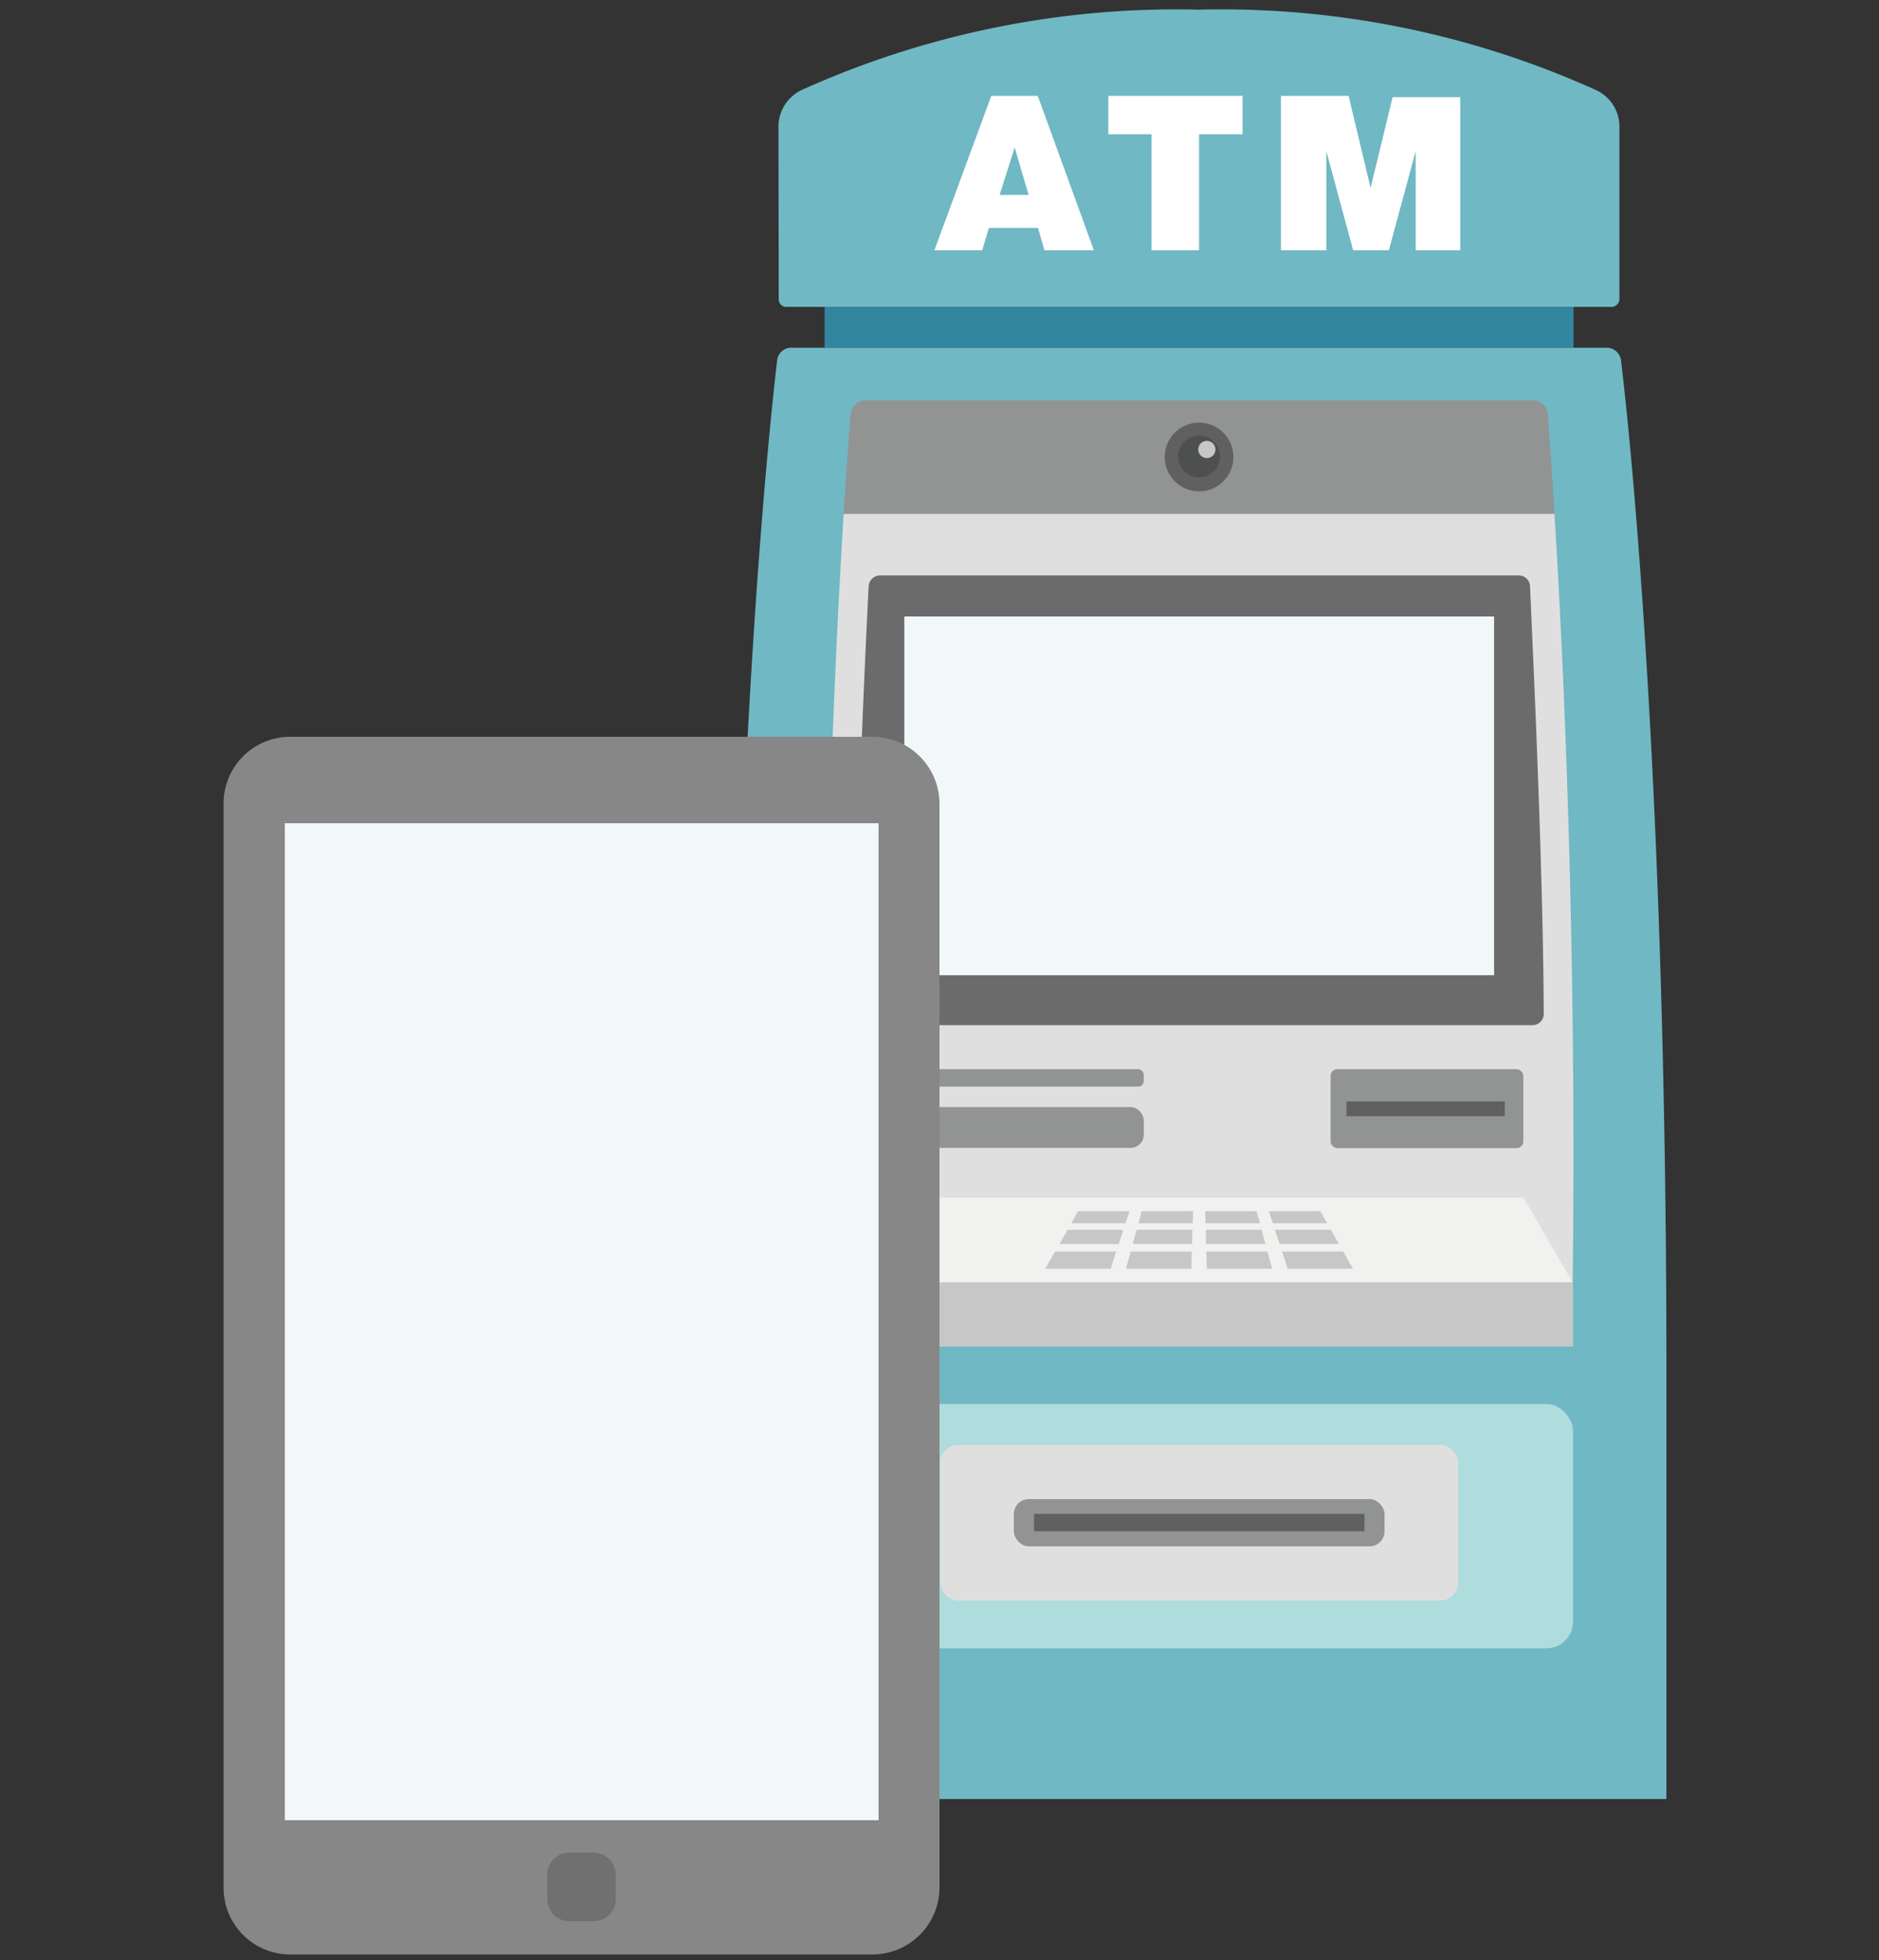
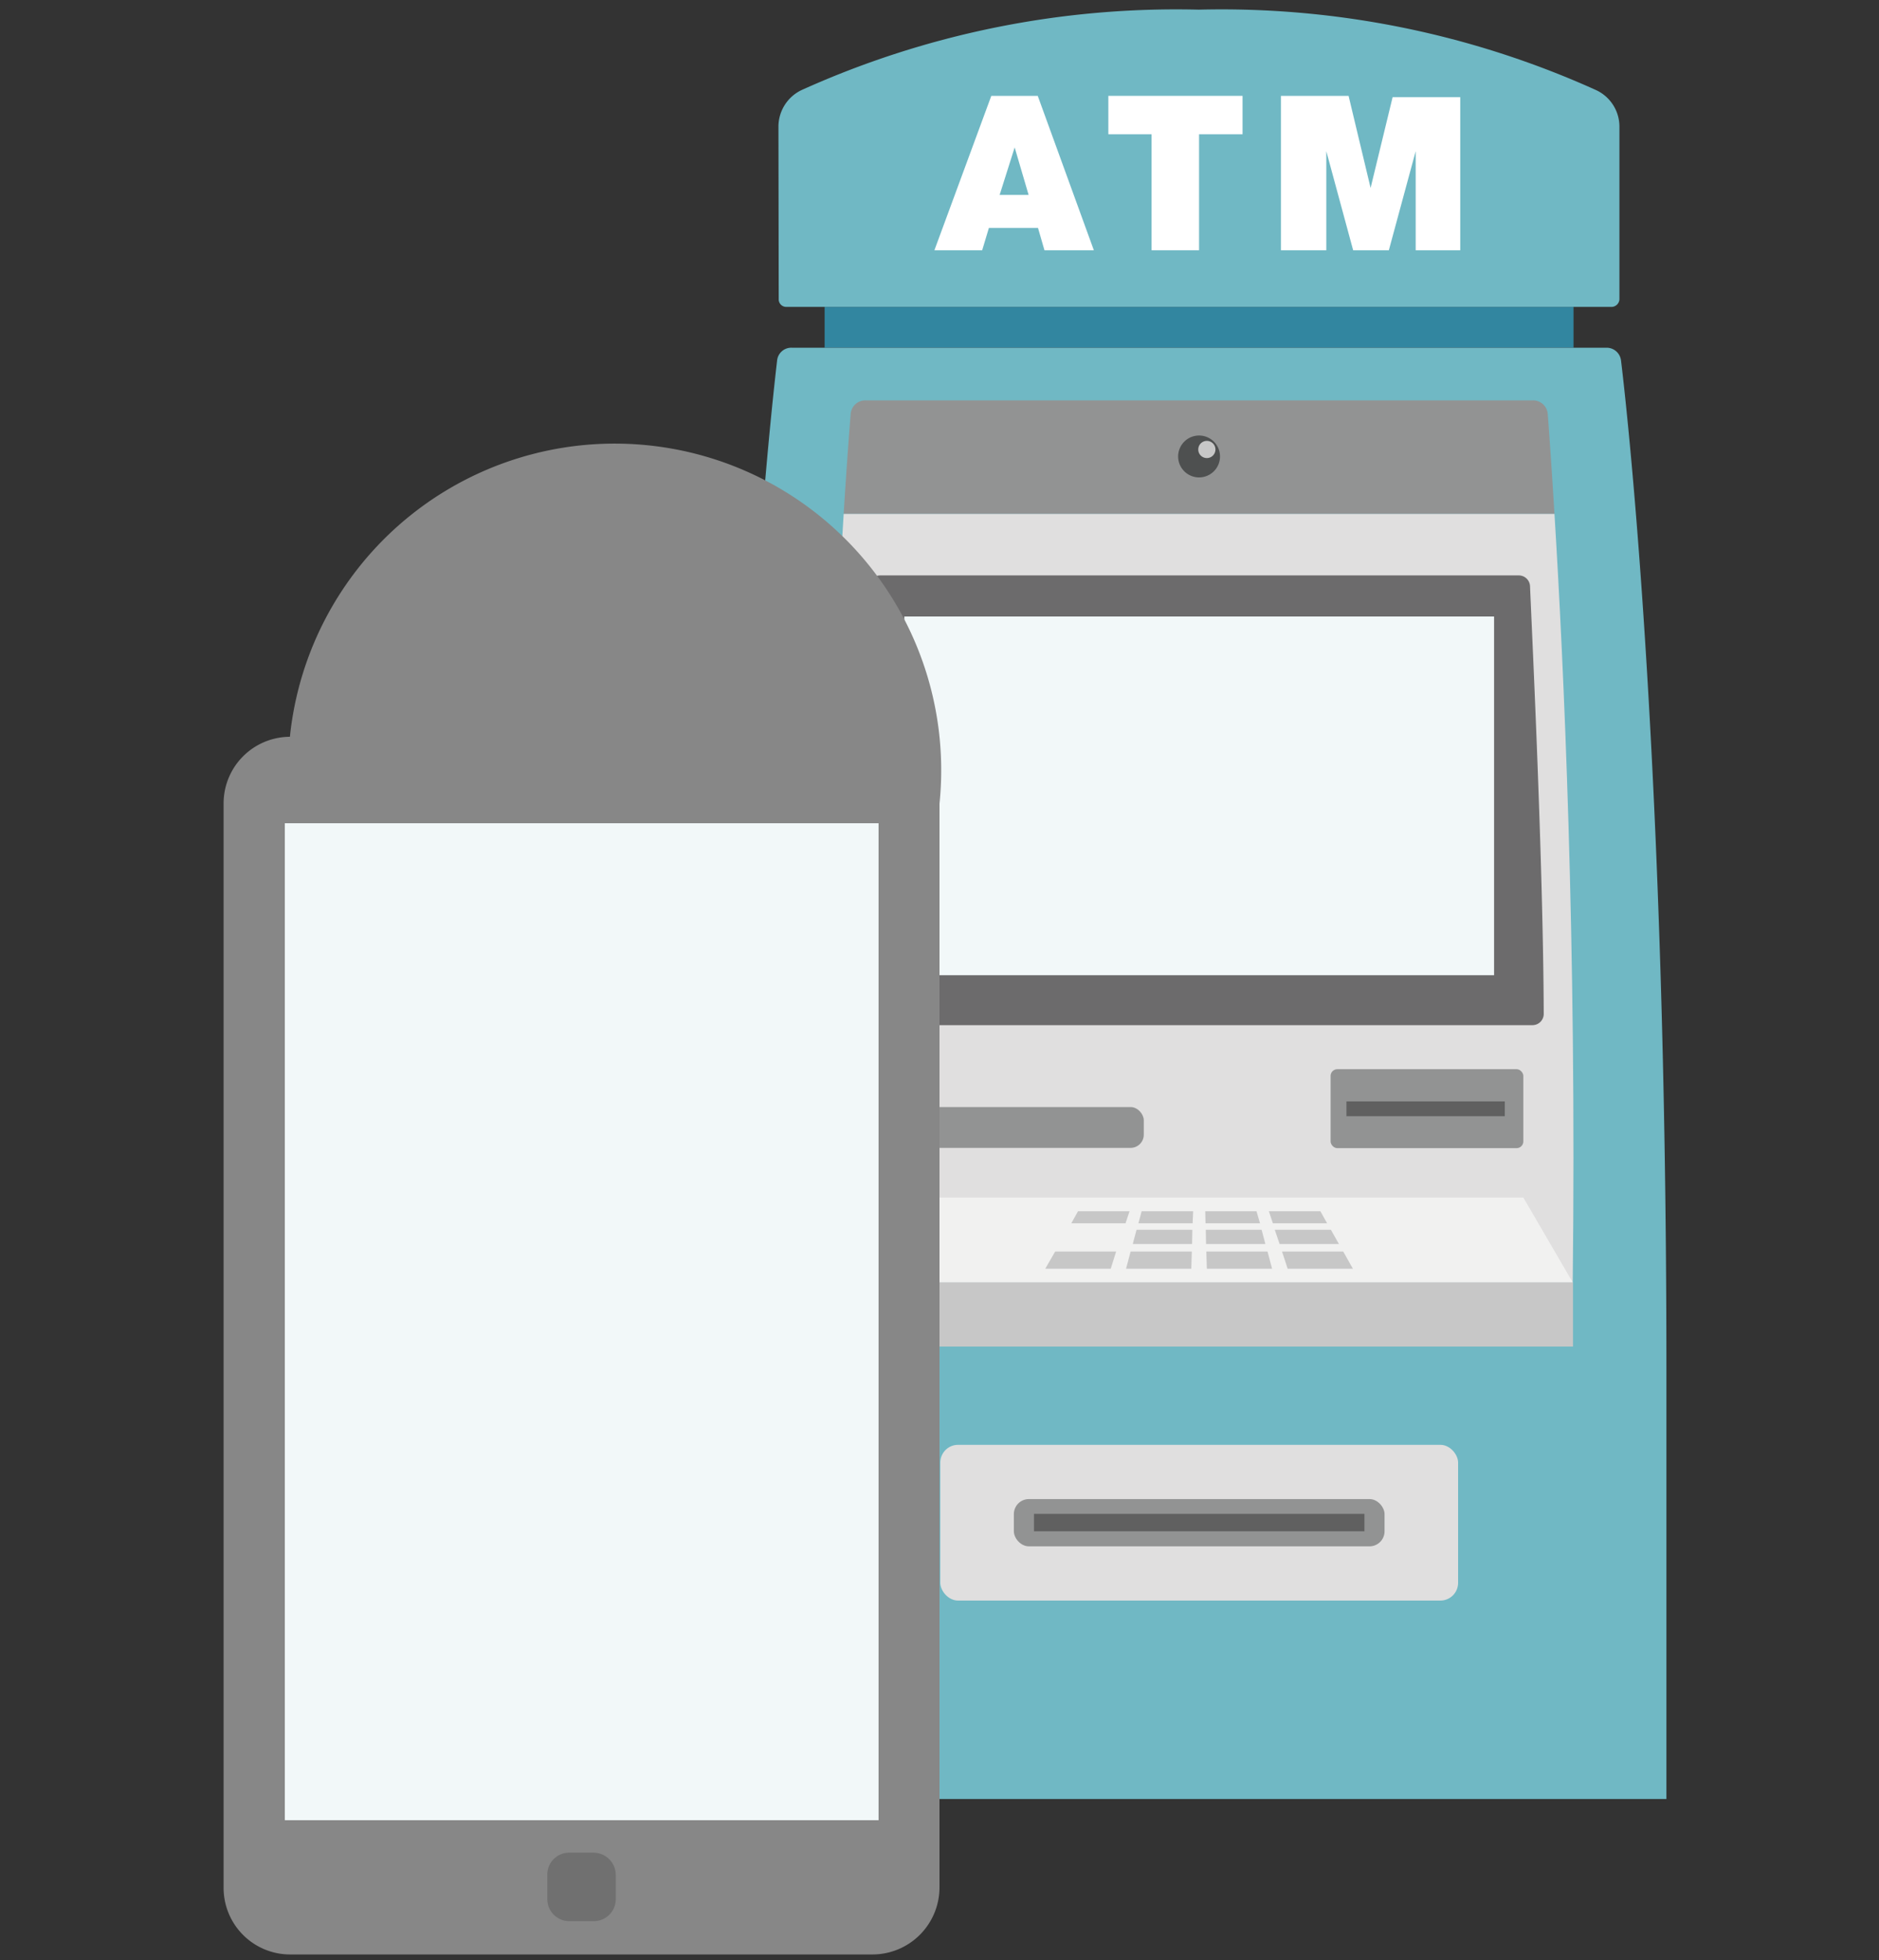
<svg xmlns="http://www.w3.org/2000/svg" id="レイヤー_1" data-name="レイヤー 1" width="70" height="73" viewBox="0 0 70 73">
  <rect x="0" y="0" width="70" height="73" fill="#333333" stroke="none" />
  <defs>
    <style>
      .cls-1 {
        fill: none;
      }

      .cls-2 {
        fill: #3286a0;
      }

      .cls-3 {
        fill: #70b8c4;
      }

      .cls-4 {
        fill: #fff;
      }

      .cls-5 {
        fill: #929393;
      }

      .cls-6 {
        fill: #e0dfdf;
      }

      .cls-7 {
        fill: #6c6b6c;
      }

      .cls-8 {
        fill: #f1f1f0;
      }

      .cls-9 {
        fill: #c7c7c7;
      }

      .cls-10 {
        fill: #606060;
      }

      .cls-11 {
        fill: #afdcdd;
      }

      .cls-12 {
        fill: #4e5050;
      }

      .cls-13 {
        fill: #f2f8f9;
      }

      .cls-14 {
        fill: #878787;
      }

      .cls-15 {
        fill: #707070;
      }
    </style>
  </defs>
  <g id="grid">
    <rect class="cls-1" y="1.3" width="70" height="70" />
  </g>
  <g id="レイヤー_1-2" data-name="レイヤー 1-2">
    <rect class="cls-1" width="70" height="73" />
  </g>
  <g id="レイヤー_2" data-name="レイヤー 2">
    <g>
      <rect class="cls-2" x="30.72" y="11.43" width="27.9" height="1.52" />
      <path class="cls-3" d="M60.39,13.43a.54.54,0,0,0-.53-.48H29.49a.53.53,0,0,0-.54.48c-.3,2.57-1.68,15.5-1.68,37.48V67H62.08V51C62.08,28.93,60.7,16,60.39,13.43Z" />
      <path class="cls-3" d="M29,4.72a1.51,1.51,0,0,1,.85-1.36,33.88,33.88,0,0,1,14.81-3,33.88,33.88,0,0,1,14.81,3,1.5,1.5,0,0,1,.86,1.36v6.43a.3.3,0,0,1-.28.28H29.28a.28.28,0,0,1-.27-.28Z" />
      <g>
        <path class="cls-4" d="M36.93,3.57h1.73l2.09,5.75H38.91l-.24-.83H36.84l-.25.83H34.81Zm1.39,3.69L37.8,5.49h0l-.56,1.77Z" />
        <path class="cls-4" d="M42.9,5H41.29V3.57h5V5H44.67V9.32H42.9Z" />
        <path class="cls-4" d="M47.72,3.57h2.52L51.06,7h0l.82-3.38H54.4v5.7H52.74V5.63h0l-1,3.69H50.41l-1-3.69h0V9.32H47.72Z" />
      </g>
      <g>
        <path class="cls-5" d="M57.66,15.42a.55.55,0,0,0-.55-.51H32.24a.55.55,0,0,0-.55.51c-.05.65-.15,1.92-.26,3.72H57.91C57.8,17.34,57.71,16.07,57.66,15.42Z" />
        <path class="cls-6" d="M31.43,19.14c-.34,5.5-.83,15.94-.68,28.62H58.59c.15-12.68-.34-23.12-.68-28.62Z" />
      </g>
      <path class="cls-7" d="M57,21.84a.42.42,0,0,0-.42-.41H32.78a.43.43,0,0,0-.42.41c-.1,1.92-.5,10.3-.52,15.92a.42.42,0,0,0,.42.42H57.08a.42.42,0,0,0,.43-.41h0C57.49,32.14,57.08,23.76,57,21.84Z" />
      <rect class="cls-5" x="32.6" y="41.23" width="10.01" height="1.52" rx="0.49" />
-       <rect class="cls-5" x="32.6" y="39.82" width="10.01" height="0.65" rx="0.21" />
      <polygon class="cls-8" points="56.75 44.6 44.67 44.6 32.6 44.6 30.75 47.76 44.67 47.76 58.59 47.76 56.75 44.6" />
      <rect class="cls-5" x="49.57" y="39.82" width="7.18" height="2.94" rx="0.25" />
      <polygon class="cls-9" points="41.93 45.56 39.91 45.56 40.16 45.11 42.08 45.11 41.93 45.56" />
      <polygon class="cls-9" points="44.43 45.56 42.41 45.56 42.53 45.11 44.45 45.11 44.43 45.56" />
      <polygon class="cls-9" points="46.94 45.56 44.91 45.56 44.9 45.11 46.81 45.11 46.94 45.56" />
      <polygon class="cls-9" points="49.44 45.56 47.42 45.56 47.27 45.11 49.19 45.11 49.44 45.56" />
-       <polygon class="cls-9" points="41.68 46.33 39.47 46.33 39.77 45.8 41.85 45.8 41.68 46.33" />
      <polygon class="cls-9" points="44.41 46.33 42.2 46.33 42.34 45.8 44.42 45.8 44.41 46.33" />
      <polygon class="cls-9" points="47.14 46.33 44.93 46.33 44.92 45.8 47 45.8 47.14 46.33" />
      <polygon class="cls-9" points="49.88 46.33 47.67 46.33 47.49 45.8 49.58 45.8 49.88 46.33" />
      <polygon class="cls-9" points="41.38 47.25 38.94 47.25 39.31 46.61 41.58 46.61 41.38 47.25" />
      <polygon class="cls-9" points="44.38 47.25 41.95 47.25 42.12 46.61 44.4 46.61 44.38 47.25" />
      <polygon class="cls-9" points="47.39 47.25 44.96 47.25 44.94 46.61 47.22 46.61 47.39 47.25" />
      <polygon class="cls-9" points="50.4 47.25 47.97 47.25 47.76 46.61 50.04 46.61 50.4 47.25" />
      <rect class="cls-9" x="30.75" y="47.76" width="27.85" height="2.39" />
      <rect class="cls-10" x="50.16" y="41.02" width="5.9" height="0.55" />
-       <rect class="cls-11" x="30.75" y="52.29" width="27.85" height="9.1" rx="0.99" />
      <rect class="cls-6" x="35.03" y="53.81" width="19.29" height="5.8" rx="0.66" />
      <rect class="cls-5" x="37.77" y="55.83" width="13.81" height="1.76" rx="0.56" />
      <rect class="cls-10" x="38.52" y="56.38" width="12.31" height="0.65" />
      <g>
-         <circle class="cls-10" cx="44.67" cy="17.02" r="1.28" />
        <path class="cls-12" d="M43.89,17a.78.78,0,1,1,.78.78h0A.78.78,0,0,1,43.89,17Z" />
        <path class="cls-9" d="M44.64,16.74a.32.32,0,1,1,.32.32A.32.32,0,0,1,44.64,16.74Z" />
      </g>
      <polygon class="cls-13" points="48.91 22.96 33.69 22.96 33.69 36.32 35.55 36.32 55.66 36.32 55.66 22.96 48.91 22.96" />
    </g>
  </g>
  <g id="レイヤー_3" data-name="レイヤー 3">
-     <path class="cls-14" d="M32.54,72.79H10.82A2.48,2.48,0,0,1,8.33,70.3h0V29.93a2.48,2.48,0,0,1,2.47-2.49H32.54A2.5,2.5,0,0,1,35,29.93V70.29a2.5,2.5,0,0,1-2.49,2.5" />
+     <path class="cls-14" d="M32.54,72.79H10.82A2.48,2.48,0,0,1,8.33,70.3h0V29.93a2.48,2.48,0,0,1,2.47-2.49A2.5,2.5,0,0,1,35,29.93V70.29a2.5,2.5,0,0,1-2.49,2.5" />
    <path class="cls-15" d="M22.11,71.55h-.9a.82.82,0,0,1-.82-.82v-.9a.81.81,0,0,1,.79-.83h.93a.83.83,0,0,1,.83.83h0v.9a.82.82,0,0,1-.82.82h0" />
    <rect class="cls-13" x="10.61" y="30.66" width="22.12" height="37.13" />
  </g>
</svg>